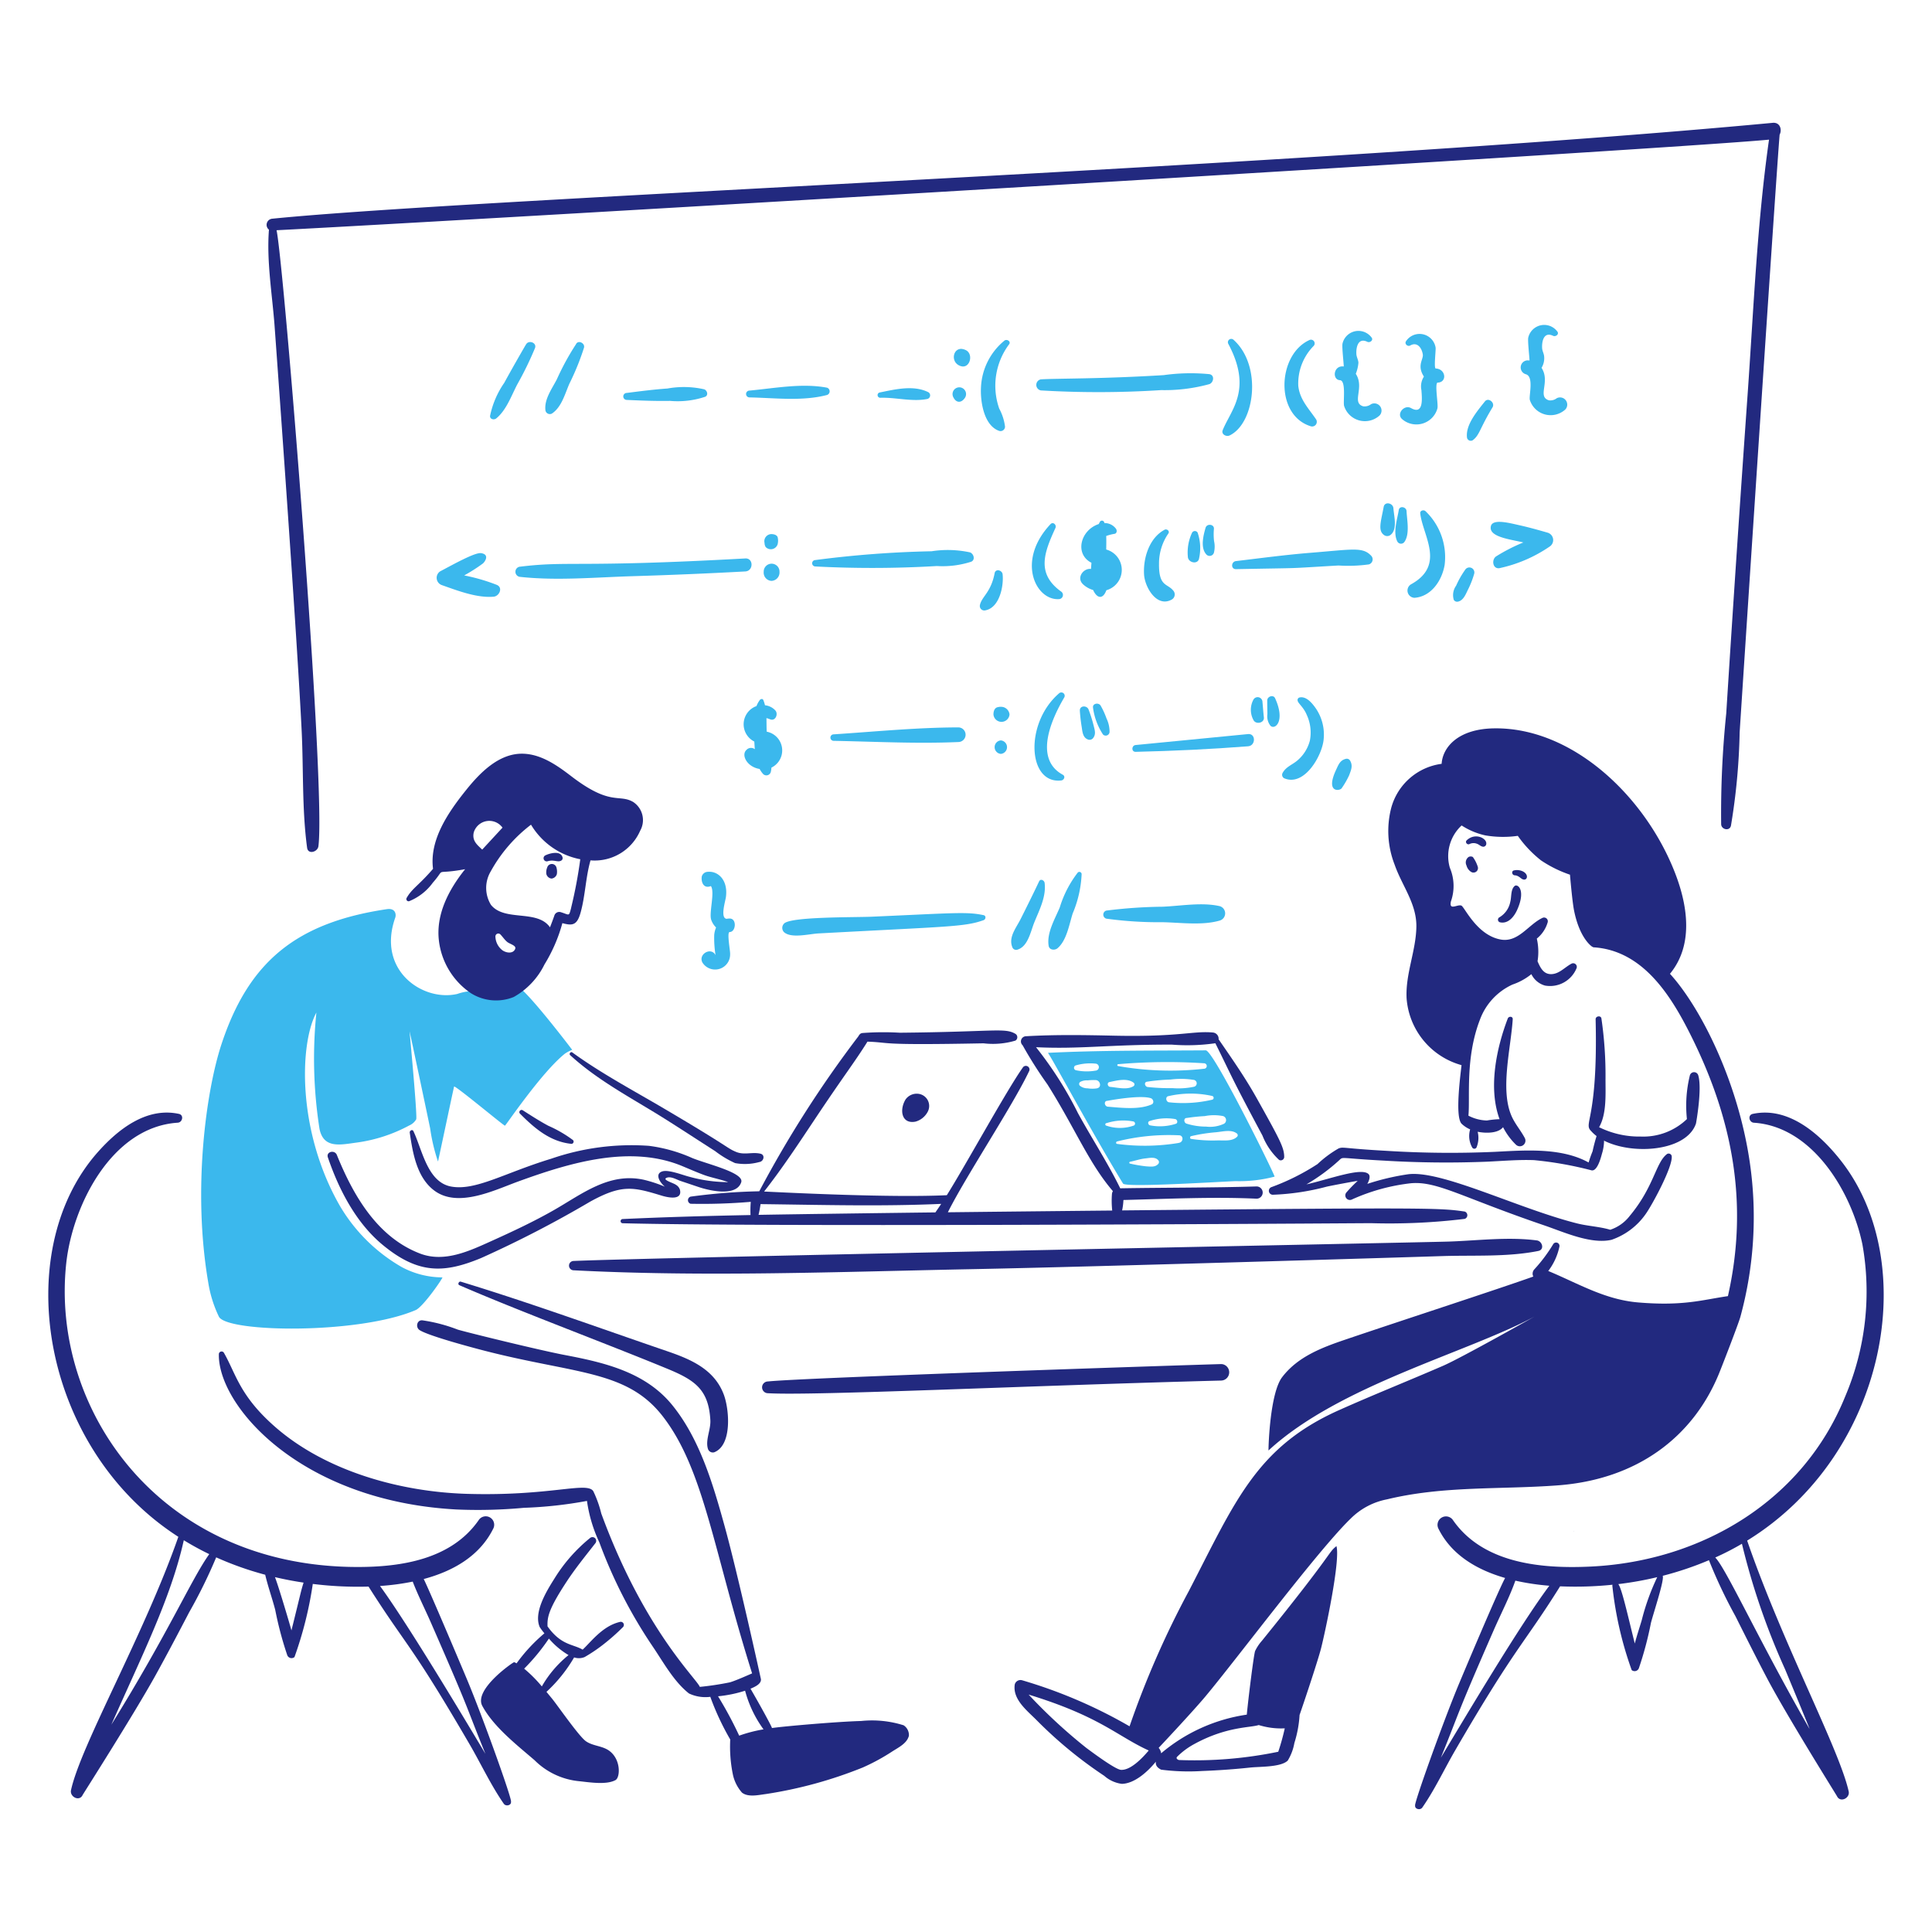
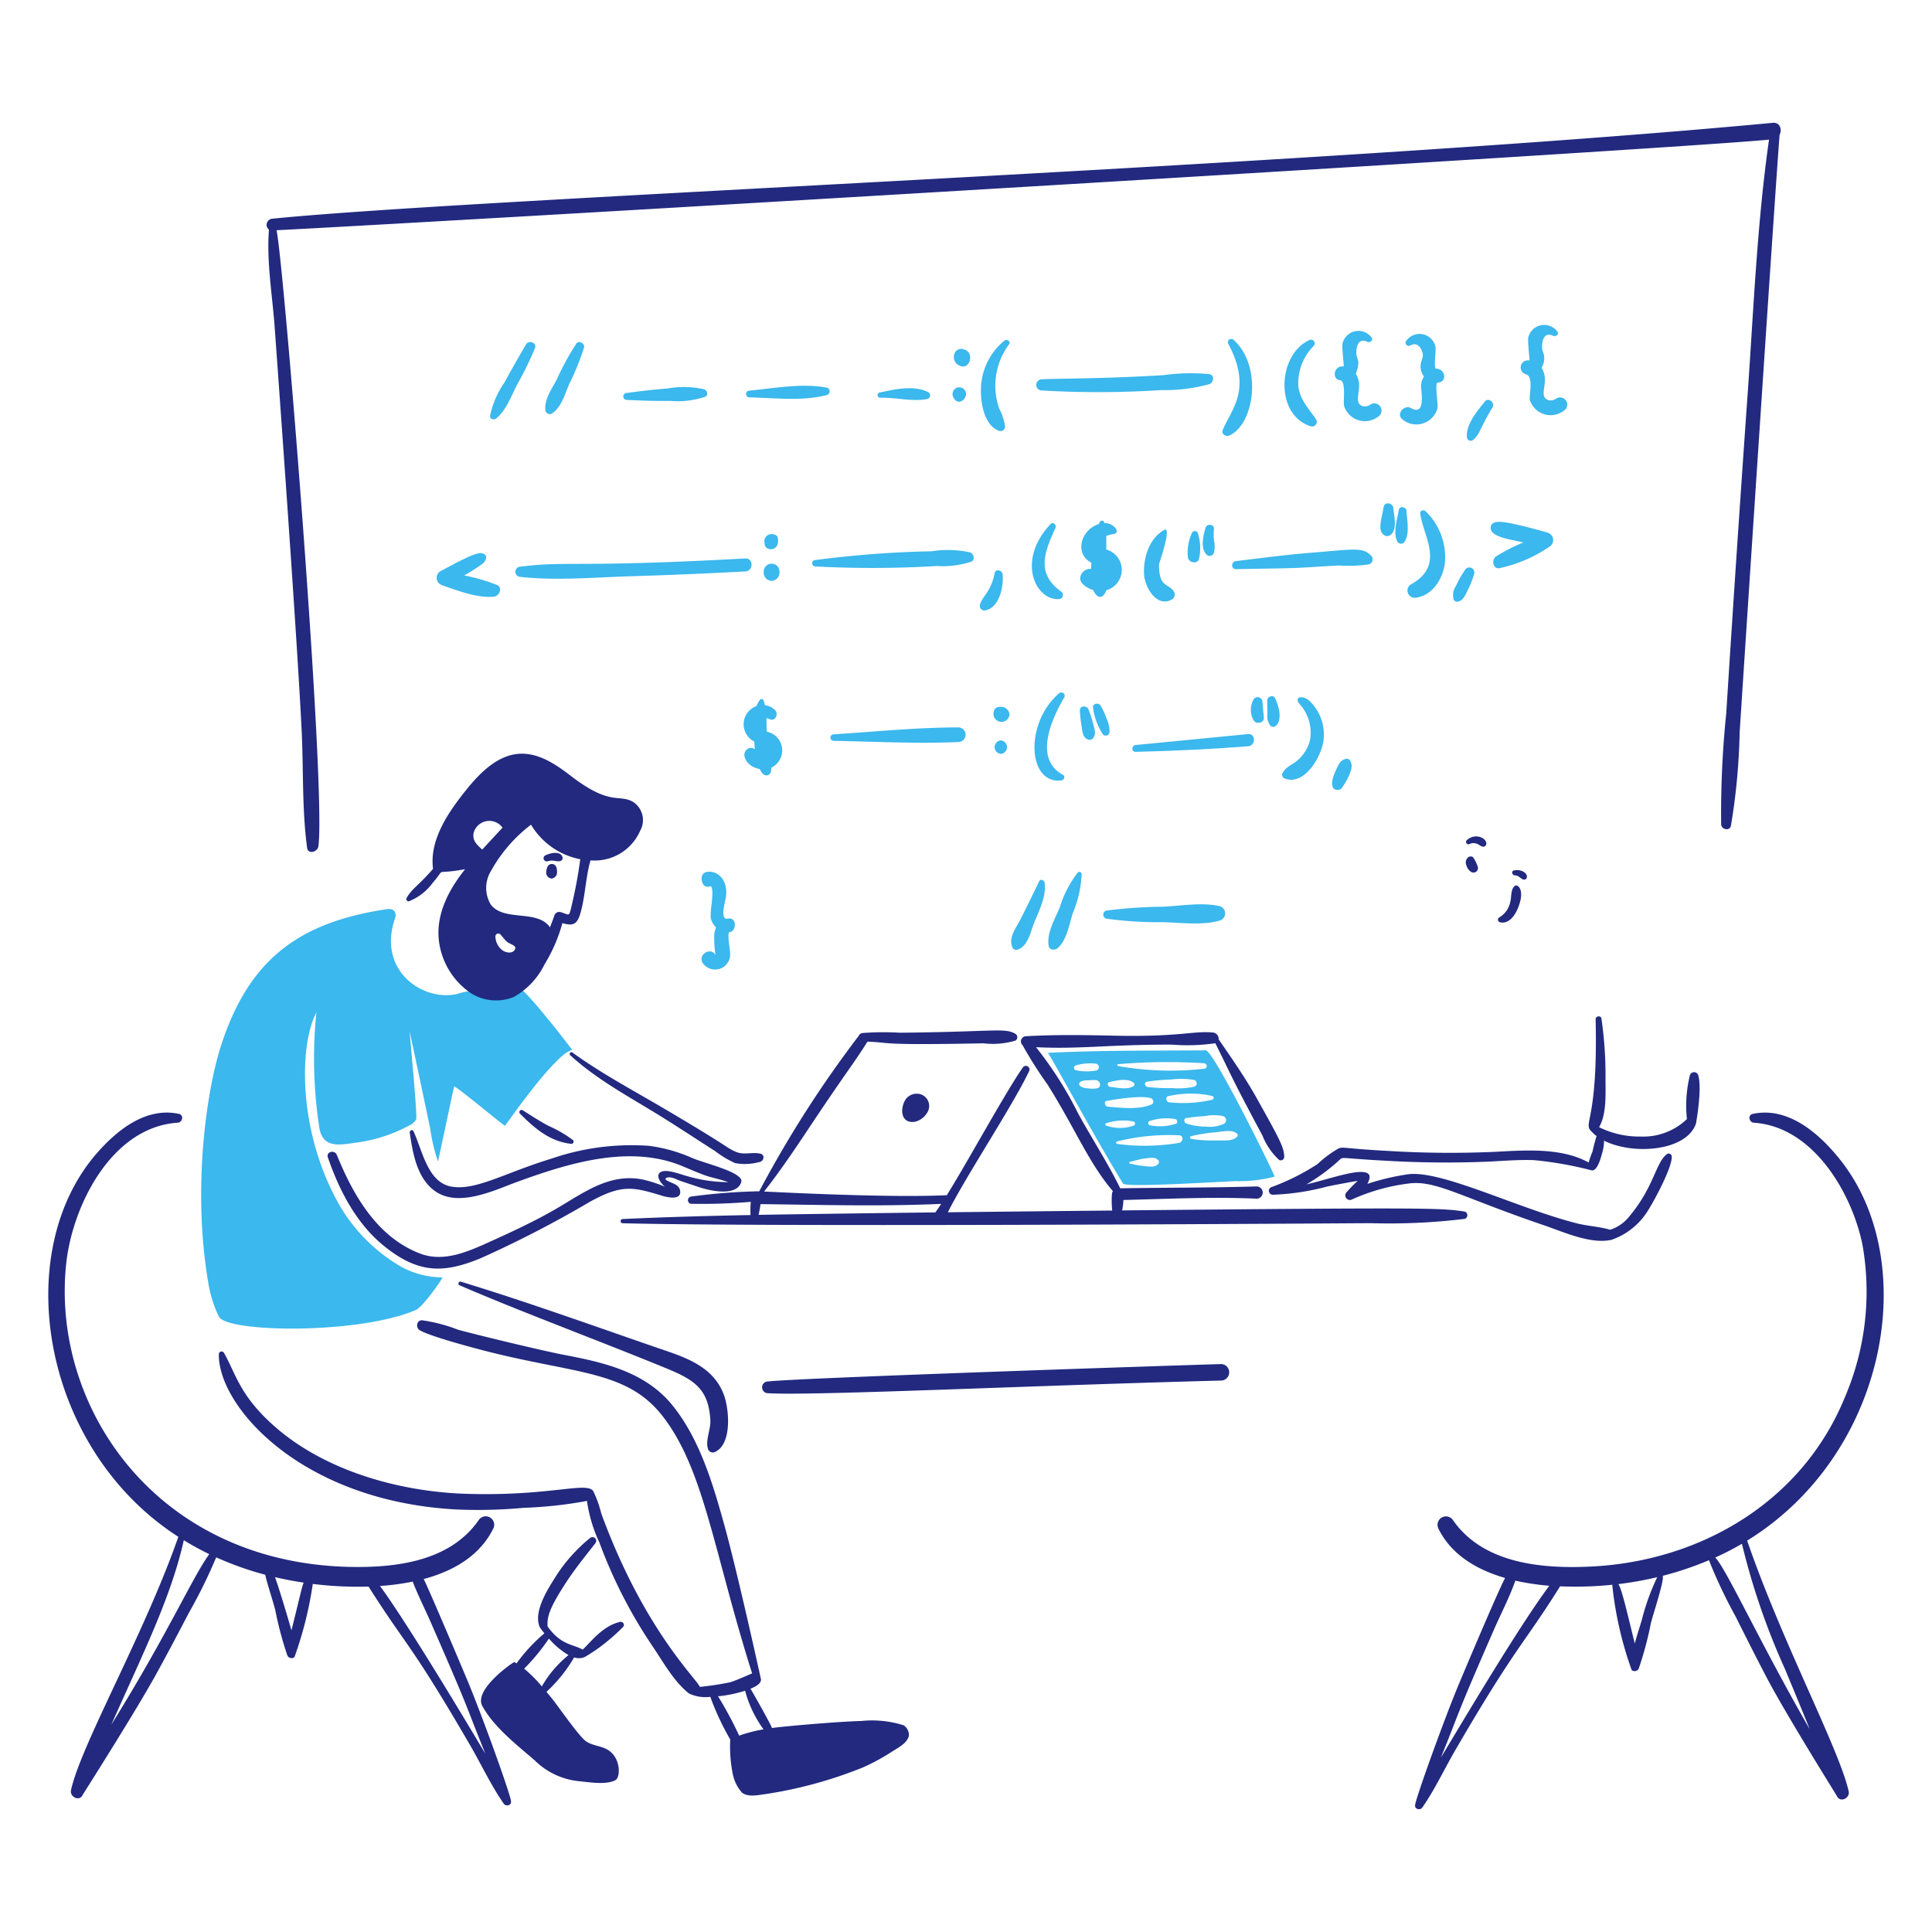
<svg xmlns="http://www.w3.org/2000/svg" viewBox="0 0 200 200" height="82" width="82">
  <path d="M155.268,95.474c.869.2,1.483-.6,1.795-1.3.918-2.052.029-2.732-.279-2.447-.413.377-.3,1.132-.443,1.642a2.372,2.372,0,0,1-1.139,1.6A.279.279,0,0,0,155.268,95.474Z" fill="#22297f" />
  <path d="M156.8,90.611c.5.028.657.448.986.444.383,0,.442-.633-.245-.893a1.427,1.427,0,0,0-.81-.058C156.429,90.165,156.517,90.6,156.8,90.611Z" fill="#22297f" />
  <path d="M152.019,88.72a.7.7,0,0,0-.207.877,1.109,1.109,0,0,0,.5.675.465.465,0,0,0,.675-.518,3.471,3.471,0,0,0-.518-1.036A.457.457,0,0,0,152.019,88.72Z" fill="#22297f" />
  <path d="M152.132,87.372a.944.944,0,0,1,.741-.033c.253.078.413.3.681.315a.315.315,0,0,0,.306-.306c.06-.572-1.148-1.191-2.026-.361C151.627,87.179,151.89,87.506,152.132,87.372Z" fill="#22297f" />
  <path d="M175.8,111.309a.451.451,0,0,0-.862,0,13.154,13.154,0,0,0-.309,4.537,6.515,6.515,0,0,1-4.774,1.809,9.373,9.373,0,0,1-4.317-.968c.811-1.4.654-3.528.665-5.064a40.544,40.544,0,0,0-.425-6.188c-.05-.344-.609-.259-.6.08.257,10.561-1.334,10.738-.446,11.591,2.275,2.577,9.7,2.566,10.835-.8C175.58,116.248,176.225,112.69,175.8,111.309Z" fill="#22297f" />
  <path d="M173.05,119.653a.323.323,0,0,0-.474-.193c-1.18.874-1.34,3.382-3.859,6.4a4.191,4.191,0,0,1-2.026,1.444c-1.1-.328-2.315-.375-3.44-.659-6.2-1.572-14.125-5.582-17.547-5.077a25.272,25.272,0,0,0-4.16.987c.086-.138.394-.747.133-1.009-.734-.734-4.025.517-6.439,1.061a19.585,19.585,0,0,0,3.357-2.464c.508-.448-.1-.247,4.6,0a106.418,106.418,0,0,0,10.731.115c1.621-.074,3.242-.22,4.865-.162a37.578,37.578,0,0,1,5.965,1.058c.565.111.929-1.152,1.072-1.7a4.8,4.8,0,0,0,.2-1.944.382.382,0,0,0-.692-.091,17.611,17.611,0,0,0-.474,1.767,11.643,11.643,0,0,0-.408,1.155c-2.836-1.565-6.579-1.265-9.678-1.105a104.8,104.8,0,0,1-11.21-.1c-4.58-.252-4.479-.443-5-.248a11.512,11.512,0,0,0-2.178,1.618,23.514,23.514,0,0,1-4.741,2.374.408.408,0,0,0,.108.8,25.13,25.13,0,0,0,5.6-.841c.962-.206,3.076-.59,3.192-.595a14.443,14.443,0,0,0-1.152,1.18.473.473,0,0,0,.571.739,20.314,20.314,0,0,1,6.094-1.674c2.715-.237,5.237,1.442,13.821,4.369,2.007.684,4.8,1.974,6.943,1.486a7.144,7.144,0,0,0,3.559-2.7C171.079,124.653,173.228,120.67,173.05,119.653Z" fill="#22297f" />
  <path d="M162.9,158.537a.014.014,0,0,0,0-.027C162.882,158.51,162.882,158.537,162.9,158.537Z" fill="#22297f" />
-   <path d="M59.365,131.5c13.742.712,27.616.149,41.371-.119,12.7-.248,45.053-1.235,48.537-1.35,3.27-.108,6.759.113,9.97-.532.673-.136.416-1.018-.149-1.092-2.963-.389-6.13.019-9.115.119-3.082.1-82.72,1.659-90.614,2.009A.483.483,0,0,0,59.365,131.5Z" fill="#22297f" />
  <path d="M96.072,115.019a2.049,2.049,0,0,1-1.3,1.092c-1.463.281-1.681-1.238-1.025-2.3a1.417,1.417,0,0,1,1.287-.585A1.269,1.269,0,0,1,96.072,115.019Z" fill="#22297f" />
  <path d="M151.624,125.419c-2.53-.369-3.41-.427-35.461-.119a7.062,7.062,0,0,0,.135-1.077c4.595-.11,9.182-.348,13.782-.135a.634.634,0,0,0,0-1.268c-4.7.141-9.413.113-14.115.193-1.3-2.657-2.963-5.2-4.38-7.79a38.421,38.421,0,0,0-4.336-6.817c4.613.221,7.408-.275,14.049-.267a20.374,20.374,0,0,0,4.515-.143c1.791,3.6,1.487,3.221,4.879,9.564a6.85,6.85,0,0,0,1.717,2.512.356.356,0,0,0,.532-.306c-.01-.955-.389-1.688-2.844-6.078-1.2-2.145-2.558-4.088-3.947-6.1a.648.648,0,0,0-.565-.7c-2.074-.2-3.439.477-10.32.323-3-.067-6.062-.114-9.058.06a.537.537,0,0,0-.345.935,43.113,43.113,0,0,0,2.567,4.049c2.884,4.584,4.28,8.147,6.778,11.053a.669.669,0,0,0-.1.323,9.239,9.239,0,0,0,.03,1.683q-8.51.084-17.013.18c1.829-3.675,6.7-11.012,8.4-14.587a.378.378,0,0,0-.654-.38c-1.663,2.343-5.894,10.068-7.856,13.2-5.741.273-16.188-.251-18.914-.38,1.907-2.434,3.6-5.006,5.314-7.58,2.995-4.493,4.03-5.77,5.386-7.936,2.632.092.817.391,12.016.173a8.143,8.143,0,0,0,3.3-.281.411.411,0,0,0,0-.7c-1.118-.653-2.086-.208-11.958-.116a28.99,28.99,0,0,0-3.878.031c-.21.03-.292.118-.433.358A115.652,115.652,0,0,0,78.6,123.322a60.536,60.536,0,0,0-7.109.553.386.386,0,0,0,0,.739,59.584,59.584,0,0,0,6.229-.2,10.382,10.382,0,0,0-.025,1.367c-4.418.086-8.831.21-13.247.414a.218.218,0,0,0,0,.435c14.084.369,63.425.084,77.464-.008a64.506,64.506,0,0,0,9.713-.444A.4.4,0,0,0,151.624,125.419Zm-73.1.342a10.852,10.852,0,0,0,.207-1.111c6.216.074,12.481.254,18.7-.025-.2.309-.405.6-.6.882C92.733,125.555,82.541,125.689,78.524,125.761Z" fill="#22297f" />
  <path d="M124.821,108.732c-5.35.038-10.893-.014-16.34.259.286.3,4.643,8.411,7.776,13.534.265.43,10.2-.207,11.66-.254a14.326,14.326,0,0,0,4.032-.468C131.77,121.2,125.612,108.726,124.821,108.732Zm.673,4.724a.2.2,0,0,1,0,.383,13.169,13.169,0,0,1-4.441.273c-.355-.008-.46-.59-.086-.642A10.248,10.248,0,0,1,125.494,113.456Zm-3.752,2.872a5.349,5.349,0,0,1-2.652.174c-.247-.022-.333-.4-.06-.458a5.457,5.457,0,0,1,2.649-.195C121.877,115.91,121.96,116.229,121.742,116.328Zm-2.938-3.8c-.281-.036-.414-.494-.075-.549a20.454,20.454,0,0,1,2.456-.226,8.389,8.389,0,0,1,2.437.044.365.365,0,0,1,0,.7,7.834,7.834,0,0,1-2.255.146A20.288,20.288,0,0,1,118.8,112.525Zm-3.043-2.365a59,59,0,0,1,8.878-.094.284.284,0,0,1,0,.568,31.182,31.182,0,0,1-8.9-.281C115.62,110.333,115.656,110.162,115.761,110.16Zm-.907,1.852c.777-.165,1.841-.452,2.522.085a.222.222,0,0,1-.044.345c-.659.41-1.684.129-2.409.069C114.655,112.489,114.559,112.075,114.854,112.012Zm-3.484-1.726a5.378,5.378,0,0,1,2.042-.182.362.362,0,0,1,0,.723,5.311,5.311,0,0,1-2.042-.042A.261.261,0,0,1,111.37,110.286Zm2.2,2.374a3.142,3.142,0,0,1-.987,0,1.243,1.243,0,0,1-.8-.273.256.256,0,0,1,.049-.394,1.4,1.4,0,0,1,.753-.155,5.516,5.516,0,0,1,.871-.03C113.9,111.855,114.08,112.558,113.567,112.66Zm1.025,1.3c1.016-.188,3.552-.591,4.537-.278.262.082.383.515.086.645-1.3.573-3.16.347-4.54.234C114.352,114.53,114.236,114.021,114.592,113.955Zm-.052,2.305a5.617,5.617,0,0,1,2.792-.174.23.23,0,0,1,.055.416,4.3,4.3,0,0,1-2.847.022A.137.137,0,0,1,114.54,116.26Zm5.4,4.173c-.32.413-.794.325-1.28.3a14.87,14.87,0,0,1-1.7-.289.1.1,0,0,1,0-.182c.545-.105,1.039-.292,1.6-.35.443-.047,1.02-.193,1.34.19A.278.278,0,0,1,119.94,120.433Zm2.089-2.126a21.526,21.526,0,0,1-6.4.1c-.135-.03-.113-.212,0-.251a22.011,22.011,0,0,1,6.4-.639C122.55,117.508,122.525,118.258,122.029,118.307Zm.786-2.577c.639-.1,1.248-.165,1.9-.2a4.893,4.893,0,0,1,1.9,0,.438.438,0,0,1,.1.788,3.412,3.412,0,0,1-1.863.3,6.719,6.719,0,0,1-2.034-.311C122.558,116.226,122.506,115.777,122.815,115.73ZM126,118.057a14.745,14.745,0,0,1-2.7-.16c-.146-.022-.135-.251,0-.281a16.956,16.956,0,0,1,2.524-.4c.7-.055,1.613-.331,2.2.11a.224.224,0,0,1,.044.345C127.55,118.186,126.7,118.035,126,118.057Z" fill="#3bb8ed" />
-   <path d="M181.118,120.193c-1.244-8.319-5.069-15.894-8.244-19.386,2.389-2.894,1.9-6.857.562-10.347C170.387,82.5,162.809,75.266,154.643,75.4c-3.7.059-5.3,1.951-5.406,3.671a6.252,6.252,0,0,0-5.209,4.529,9.563,9.563,0,0,0,.344,5.91c.758,2.183,2.291,4.029,2.25,6.441-.044,2.5-1.139,4.876-1.012,7.39a7.775,7.775,0,0,0,5.686,6.922c-.094.937-.708,5.35.014,6.072a3.022,3.022,0,0,0,.879.579,2.423,2.423,0,0,0,.216,1.88.257.257,0,0,0,.438,0,2.6,2.6,0,0,0,.124-1.635c.806.165,2.118.187,2.629-.474a6.881,6.881,0,0,0,1.34,1.819.58.58,0,0,0,.907-.7c-.414-.785-1.012-1.458-1.37-2.279-1.2-2.744-.062-7.037.124-10.017.019-.315-.416-.328-.515-.069-1.158,3.037-2.046,7.169-.847,10.419a9.428,9.428,0,0,0-1.309.135,4.332,4.332,0,0,1-1.916-.5c.187-1.877-.347-5.947,1.191-9.932a6.437,6.437,0,0,1,3.374-3.641,6.358,6.358,0,0,0,1.952-1.075,2.236,2.236,0,0,0,1.408,1.18,2.962,2.962,0,0,0,3.252-1.756.376.376,0,0,0-.512-.507c-.686.361-1.257,1.058-2.079,1.08s-1.146-.68-1.43-1.331a6.057,6.057,0,0,0-.077-2.348,3.361,3.361,0,0,0,1.13-1.7.388.388,0,0,0-.563-.433c-1.438.686-2.477,2.544-4.28,2.233-2.5-.432-3.776-3.4-4.1-3.518-.41-.154-1.29.563-1.078-.427a4.809,4.809,0,0,0-.11-3.487,4.322,4.322,0,0,1,1.219-4.38,7.393,7.393,0,0,0,2.458,1.029,10.963,10.963,0,0,0,3.358.047,12.012,12.012,0,0,0,2.4,2.538,12.555,12.555,0,0,0,3,1.483s.226,2.7.416,3.674c.585,2.977,1.88,3.779,1.88,3.779.046,0,.068.062.182.067,4.909.327,7.781,4.691,9.813,8.676,4.549,8.914,6.238,17.784,4.06,27.43-2.7.393-4.6,1.044-9.27.656-3.478-.287-6.229-1.971-9.33-3.258a6.269,6.269,0,0,0,1.155-2.514.351.351,0,0,0-.637-.27,16.174,16.174,0,0,1-1.957,2.613.658.658,0,0,0-.108.747c-3.326,1.195-13.629,4.549-19.44,6.521-2.451.833-4.935,1.767-6.558,3.893-1.238,1.618-1.42,6.99-1.414,7.591,7.289-6.737,20.5-10.093,27.528-13.857-.014.008-7.6,4.289-9.479,5.1-3.573,1.549-7.189,2.991-10.742,4.578-8.576,3.835-10.759,9.467-15.552,18.725a94.608,94.608,0,0,0-6.138,14.008,50.516,50.516,0,0,0-11.131-4.769.616.616,0,0,0-.752.427c-.243,1.555,1.263,2.7,2.255,3.7a44.405,44.405,0,0,0,7.012,5.772,3.4,3.4,0,0,0,1.819.827c1.309-.032,2.644-1.228,3.524-2.3-.058.319.087.608.542.831a22.046,22.046,0,0,0,4.242.138c1.665-.063,3.33-.179,4.986-.358.976-.105,3.176-.022,3.879-.722a5.189,5.189,0,0,0,.684-1.814,11.942,11.942,0,0,0,.54-2.905c.678-1.963,1.943-5.791,2.224-6.9.408-1.6,2.02-9.087,1.593-10.579-.929.74-.136.438-7.718,9.8a4.541,4.541,0,0,0-.7,1.053c-.141.334-.725,5.089-.863,6.591a17.67,17.67,0,0,0-8.866,4,1.043,1.043,0,0,0-.258-.56c.637-.675,3.575-3.815,4.835-5.317,3.277-3.922,11.711-15.219,15.061-18.435a7.253,7.253,0,0,1,3.746-1.976c5.86-1.42,11.756-1,17.715-1.45,8.1-.614,13.9-4.926,16.621-11.5.263-.631,2.051-5.234,2.244-5.951A39.2,39.2,0,0,0,181.118,120.193Zm-65.079,63.02c-.595-.039-3-1.839-3.57-2.26a54.983,54.983,0,0,1-5.986-5.53c7.414,2.273,9.107,4.266,12.432,5.788C118.2,182.063,117.01,183.276,116.039,183.213Zm5.8-1.334a7.63,7.63,0,0,1,1.77-1.324c3.347-1.837,5.786-1.687,6.695-1.979a7.8,7.8,0,0,0,2.694.342,23.4,23.4,0,0,1-.673,2.423,42.754,42.754,0,0,1-10.256.857C121.985,182.2,121.7,182.066,121.838,181.879Z" fill="#22297f" />
  <path d="M53.323,101.965a1.519,1.519,0,0,0-.855.43,2.828,2.828,0,0,1-2.211.463c-.366-.077-.713-.229-1.086-.273a5.454,5.454,0,0,0-1.827.306c-3.567.833-8.363-2.431-6.428-7.894.121-.345.014-1.012-.863-.882-9.372,1.391-14.306,5.43-17.125,13.98-1.571,4.763-3.024,14.978-1.373,24.654A12.709,12.709,0,0,0,22.66,136.3c.827,1.654,14.474,1.85,20.373-.683.78-.334,2.875-3.382,2.762-3.382a8.988,8.988,0,0,1-4.193-1.061,17.583,17.583,0,0,1-6.408-6.326c-4.446-7.724-4.2-16.775-2.442-20.029a47.03,47.03,0,0,0,.325,12.051c.424,2.057,2.158,1.635,3.823,1.412a15.932,15.932,0,0,0,5.46-1.772,1.549,1.549,0,0,0,.723-.632c.121-.256-.433-6.348-.684-9.1.047.115,2.095,9.826,2.133,10.05a18.776,18.776,0,0,0,.811,3.415c.416-1.9,1.5-7.068,1.665-7.768.212-.055,5.162,4.08,5.262,4.055s3.757-5.486,6.207-7.454a4.159,4.159,0,0,1,.755-.4S54.163,101.988,53.323,101.965Z" fill="#3bb8ed" />
  <path d="M65.539,83.015c-1.488-.858-2.318.47-6.4-2.66-1.466-1.125-3.153-2.316-5.077-2.332-2.434-.022-4.385,1.982-5.8,3.748-1.894,2.355-3.821,5.186-3.434,8.17-1.515,1.756-2.162,2.013-2.735,3.016a.232.232,0,0,0,.259.336,5.624,5.624,0,0,0,2.459-1.924c1.478-1.676-.121-.764,3.338-1.389-1.714,2.138-3.047,4.706-2.709,7.429a7.652,7.652,0,0,0,3.3,5.4,4.884,4.884,0,0,0,4.441.4,7.752,7.752,0,0,0,3.181-3.365,16.354,16.354,0,0,0,1.855-4.281c1.028.281,1.513.234,1.88-1.067.493-1.75.529-3.688,1.033-5.432A5.133,5.133,0,0,0,66.269,86,2.244,2.244,0,0,0,65.539,83.015Zm-16.5,3.172a1.682,1.682,0,0,1,2.98-.51c-.56.607-1.963,2.123-2.1,2.274C49.406,87.463,48.856,87.05,49.039,86.187Zm4.3,12.029c-.216.554-.937.436-1.332.155a1.854,1.854,0,0,1-.722-1.445.3.3,0,0,1,.5-.209c.25.25.443.565.717.79C52.756,97.722,53.466,97.873,53.334,98.216Zm5.791-4.253c-.255.961-.15.746-1.1.458a.53.53,0,0,0-.645.366c-.138.4-.293.8-.449,1.21-1.319-1.888-4.688-.56-6.111-2.324a3.352,3.352,0,0,1-.031-3.456,15.444,15.444,0,0,1,4.176-4.846,7.632,7.632,0,0,0,5.1,3.578A48.072,48.072,0,0,1,59.125,93.963Z" fill="#22297f" />
  <path d="M56.647,89.8a1.3,1.3,0,0,0-.088.678.625.625,0,0,0,.532.471.651.651,0,0,0,.551-.446,1.571,1.571,0,0,0-.039-.7.494.494,0,0,0-.477-.364A.5.5,0,0,0,56.647,89.8Z" fill="#22297f" />
  <path d="M56.68,89.159c.683-.213,1.059.155,1.428-.078a.291.291,0,0,0,.129-.319c-.19-.747-1.345-.439-1.811-.2A.328.328,0,0,0,56.68,89.159Z" fill="#22297f" />
  <path d="M59.026,109.231c2.9,2.66,6.4,4.457,9.71,6.535,1.778,1.116,3.531,2.269,5.3,3.4a10.39,10.39,0,0,0,2.059,1.237,5.57,5.57,0,0,0,2.509-.11c.454-.052.639-.742.115-.863-.865-.2-1.675.168-2.524-.187-1.008-.425-.479-.379-7.435-4.474-3.2-1.888-6.5-3.636-9.515-5.821C59.078,108.825,58.875,109.092,59.026,109.231Z" fill="#22297f" />
  <path d="M53.855,115.311c1.493,1.5,3.1,2.878,5.3,3.1a.23.23,0,0,0,.163-.388,12.929,12.929,0,0,0-2.55-1.481c-.9-.48-1.775-1.047-2.632-1.593A.229.229,0,0,0,53.855,115.311Z" fill="#22297f" />
  <path d="M71.639,119.87a15.955,15.955,0,0,0-4.468-1.254,25.464,25.464,0,0,0-10.105,1.332c-4.826,1.465-7.843,3.357-10.381,2.88-2.448-.458-2.982-3.837-3.889-5.731-.108-.228-.409-.052-.378.16.307,2.094.725,4.637,2.544,5.993,2.448,1.822,6.194-.033,8.636-.926,5.486-2,11.689-3.841,17.057-1.6.733.306,1.461.623,2.2.9s1.721.45,2.525.75a15.133,15.133,0,0,1-4-.552c-.648-.154-2.159-.771-2.823-.559-.8.259-.262,1.14.271,1.583a14.214,14.214,0,0,0-2.107-.7c-3.648-.842-6.481,1.473-9.424,3.148-2.059,1.171-4.2,2.175-6.362,3.15-2.315,1.045-4.925,2.3-7.473,1.315-4.429-1.706-6.9-6.034-8.591-10.2-.226-.56-1.136-.342-.929.256,1.141,3.338,2.911,6.767,5.667,9.05,3.674,3.038,6.336,2.965,10.185,1.372a115.043,115.043,0,0,0,11.3-5.843c3.309-1.823,4.479-1.512,7.414-.618.552.168,2.142.546,1.883-.6a.9.9,0,0,0-.416-.521c-.248-.2-1.514-.53-.94-.739.441-.163,1.02.207,1.463.353.623.206,1.244.419,1.864.625,1.053.351,3.867,1.02,4.369-.509C77.066,121.383,73.091,120.481,71.639,119.87Z" fill="#22297f" />
  <path d="M47.553,133.043c6.15,2.671,15.029,5.97,21.476,8.628,2.9,1.191,4.327,2.159,4.506,5.342.055.984-.529,2.05-.251,2.966a.529.529,0,0,0,.643.364c1.9-.734,1.565-4.483.995-5.99-.984-2.6-3.382-3.63-5.847-4.474-7.106-2.431-14.187-5.011-21.37-7.2C47.5,132.616,47.344,132.952,47.553,133.043Z" fill="#22297f" />
  <path d="M48.322,173.8c-.178-.427-3.858-9.154-4.459-10.34,3.045-.816,5.78-2.376,7.186-5.193a.875.875,0,0,0-1.511-.882c-2.82,4.033-7.974,4.838-12.58,4.829-20.575-.044-31.73-16.453-30.1-31.447.653-5.987,4.7-14.1,11.538-14.546.5-.03.667-.794.124-.912-3.363-.725-6.312,1.6-8.424,3.991C.959,129.653,4.32,150,18.462,159.091c-3.481,9.993-10.106,21.583-11.111,26.225-.149.689.866,1.215,1.2.507.047-.1,5.35-8.415,7.577-12.445,1.185-2.145,2.326-4.311,3.459-6.483a52.58,52.58,0,0,0,2.793-5.678,33.213,33.213,0,0,0,5.074,1.8c.287,1.223.722,2.434,1.037,3.635a36.334,36.334,0,0,0,1.251,4.706.475.475,0,0,0,.744.179,39.209,39.209,0,0,0,1.894-7.569,38.059,38.059,0,0,0,5.772.275c4.008,6.315,4.265,5.687,10.477,16.354,1.174,2.018,2.194,4.212,3.525,6.128.215.308.8.162.742-.207C53.085,186.429,50,177.8,48.322,173.8Zm-36.795,4.738c3.034-6.885,6.168-13.077,7.5-19.094.857.524,1.736,1.006,2.635,1.439C19.8,163.492,17.513,168.88,11.527,178.538Zm18.644-9.758c-.12-.456-1.3-4.469-1.706-5.515.979.228,1.966.419,2.961.567C31.13,164.778,31.168,164.774,30.171,168.78Zm9.168-4.6a25.267,25.267,0,0,0,3.385-.452c.568,1.472,1.3,2.9,1.924,4.339,4.291,9.809,3.372,8.005,5.6,13.484C49.787,180.793,42.581,168.605,39.339,164.182Z" fill="#22297f" />
  <path d="M180.865,159.483c14.464-8.908,18.059-28.679,9.713-39.32-2.147-2.735-5.414-5.654-9.138-4.852-.54.116-.38.88.122.913,6.116.4,10.122,7.216,11.235,12.6a27.74,27.74,0,0,1-1.786,15.744c-4.377,10.825-14.893,17.046-26.305,17.6-5.06.248-11.13-.281-14.281-4.785a.875.875,0,0,0-1.51.882c1.354,2.715,3.988,4.25,6.894,5.086-.793,1.469-4.539,10.392-4.73,10.849-1.679,4-4.76,12.63-4.584,12.71-.055.366.524.518.741.206,1.285-1.844,2.266-3.955,3.393-5.9,6.283-10.822,7.125-11.006,10.872-17a37.4,37.4,0,0,0,5.427-.165.344.344,0,0,0-.017.121,37.4,37.4,0,0,0,2,8.713.473.473,0,0,0,.741-.18,35.677,35.677,0,0,0,1.251-4.7c.312-1.185,1.411-4.473,1.219-4.878a33.61,33.61,0,0,0,4.788-1.616,50.861,50.861,0,0,0,2.737,5.786c1.078,2.153,2.158,4.308,3.28,6.439,2.084,3.95,7.194,12.109,7.239,12.208.336.706,1.364.193,1.209-.5C190.4,181.061,184.53,170.13,180.865,159.483Zm-31.71,22.476c2.027-4.984,1.467-4.045,5.49-13.239.736-1.679,1.608-3.355,2.225-5.091a25.078,25.078,0,0,0,3.517.526C157.373,168.177,151.82,177.518,149.155,181.959Zm20.791-14.215c-.234.777-.5,1.582-.714,2.392-.743-2.986-1.35-5.719-1.706-6.149a35.76,35.76,0,0,0,4.03-.72A23.884,23.884,0,0,0,169.946,167.744Zm17.368,11.218c-5.156-8.977-8.631-16.607-9.752-17.729a28.1,28.1,0,0,0,2.762-1.422,72.8,72.8,0,0,0,4.463,12.985C185.718,175.032,187.42,179.147,187.314,178.962Z" fill="#22297f" />
  <path d="M79.5,144.226c4.751.275,26.7-.785,46.934-1.312a.854.854,0,0,0,0-1.706c-3.663.1-43.329,1.411-46.934,1.8A.608.608,0,0,0,79.5,144.226Z" fill="#22297f" />
  <path d="M64.18,167.9c-1.807.416-3,2.072-3.864,2.869-1.013-.59-2.219-.427-3.636-2.406-.03-.92.056-1.709,1.987-4.647.9-1.37,1.946-2.655,2.952-3.945a.388.388,0,0,0-.548-.548,16.614,16.614,0,0,0-3.688,4.209c-.8,1.268-2.164,3.476-1.513,5a7.459,7.459,0,0,0,.487.65,17.22,17.22,0,0,0-2.883,3.107,1.33,1.33,0,0,0-.251-.122c-.077-.022-4.22,2.826-3.294,4.532,1.188,2.189,3.559,4.022,5.414,5.623a7.55,7.55,0,0,0,4.576,2.164c1.014.1,2.847.419,3.8-.113.481-.267.579-2.067-.587-2.985-.728-.574-1.726-.516-2.467-1.028s-2.955-3.738-3.531-4.433c-.185-.223-.564-.687-.564-.687a15.327,15.327,0,0,0,2.863-3.566,1.548,1.548,0,0,0,1.091-.038,16.288,16.288,0,0,0,1.8-1.2,21.694,21.694,0,0,0,2.174-1.908A.321.321,0,0,0,64.18,167.9Zm-8.09,6.676a14.049,14.049,0,0,0-1.83-1.836,20.848,20.848,0,0,0,2.563-3.115,8.093,8.093,0,0,0,2.032,1.709A11.507,11.507,0,0,0,56.09,174.577Z" fill="#22297f" />
  <path d="M93.541,178.6a10.872,10.872,0,0,0-4.385-.444c-2.486.066-8.051.553-9.245.73.036-.066-1.307-2.514-2.219-4.071.469-.2,1.114-.487,1.081-.979C78.759,173.766,76.4,163,75,157.939c-1.182-4.272-2.558-8.972-5.4-12.473-2.778-3.426-7.02-4.415-11.155-5.2-2.525-.479-9.884-2.282-11.056-2.624a16.661,16.661,0,0,0-3.682-.965c-.568-.03-.7.736-.273,1.012.918.6,5.438,1.805,6.621,2.111,9.53,2.466,14.828,2.006,18.564,6.83,4.277,5.524,5.24,13.926,9.239,26.6-.148.055-1.675.75-2.3.924a30.087,30.087,0,0,1-3.115.471c-.315-.84-5.79-5.917-10.2-17.95a11.738,11.738,0,0,0-.825-2.307c-.668-1.032-4.429.531-13.073.275-6.974-.207-14.682-2.375-19.9-6.965-3.65-3.207-4.012-5.45-5.268-7.641a.282.282,0,0,0-.521.141c-.112,5.334,8.437,15.223,24.623,16.084a51.462,51.462,0,0,0,6.957-.174,43.572,43.572,0,0,0,6.527-.714,14.933,14.933,0,0,0,1.279,4.286A50.1,50.1,0,0,0,67.606,170.5c1.106,1.638,2.161,3.578,3.716,4.807a3.966,3.966,0,0,0,2.208.348,27.281,27.281,0,0,0,2.064,4.418,14.363,14.363,0,0,0,.262,3.567,4.122,4.122,0,0,0,.96,1.938c.656.5,1.731.231,2.469.14a44.67,44.67,0,0,0,10.042-2.753,21.18,21.18,0,0,0,2.991-1.624c.653-.427,1.573-.849,1.772-1.659A1.207,1.207,0,0,0,93.541,178.6Zm-17.02,1.075a40.414,40.414,0,0,0-2.189-4.077,13.307,13.307,0,0,0,2.8-.576,11.992,11.992,0,0,0,1.908,4A14.619,14.619,0,0,0,76.521,179.674Z" fill="#22297f" />
  <path d="M183.519,12.715c-47.742,4.483-134.4,7.813-155.341,9.926a.637.637,0,0,0-.336,1.135c-.259,3.286.351,6.781.588,10.042.33,4.532,2.348,32.449,2.8,41.886.193,3.992.027,8.1.562,12.06.1.727,1.089.435,1.169-.157.809-6.158-3.6-60.552-4.333-63.773,20.008-1.022,143.394-8.329,154.5-9.377-1.232,8.641-1.59,17.462-2.2,26.156Q179.751,57.23,178.7,73.855a100.66,100.66,0,0,0-.526,11.478c.03.554.888.736,1.014.137a66.241,66.241,0,0,0,.9-9.658c.323-5.033,3.772-57.6,4.138-61.868C184.5,13.412,184.263,12.645,183.519,12.715Z" fill="#22297f" />
  <path d="M54.464,35.64c-.11.157-1.662,2.875-2.263,3.989a9.287,9.287,0,0,0-1.469,3.42c-.031.359.413.45.639.265,1.045-.846,1.566-2.354,2.178-3.523a34.847,34.847,0,0,0,1.835-3.762C55.588,35.483,54.748,35.166,54.464,35.64Z" fill="#3bb8ed" />
  <path d="M59.621,35.643a26.426,26.426,0,0,0-1.974,3.619c-.5.973-1.292,2.029-1.19,3.151a.461.461,0,0,0,.686.394c1-.676,1.331-2.015,1.8-3.087a26.279,26.279,0,0,0,1.513-3.727C60.583,35.516,59.836,35.155,59.621,35.643Z" fill="#3bb8ed" />
  <path d="M64.883,41.4c1.5.068,2.977.127,4.476.1A8.972,8.972,0,0,0,73,41.073c.361-.163.207-.662-.1-.772a9.529,9.529,0,0,0-3.8-.083c-1.417.1-2.806.279-4.215.458A.361.361,0,0,0,64.883,41.4Z" fill="#3bb8ed" />
  <path d="M77.587,41.139c2.624.052,5.463.422,8.03-.251a.4.4,0,0,0,0-.755c-2.613-.491-5.411.058-8.03.3A.353.353,0,0,0,77.587,41.139Z" fill="#3bb8ed" />
  <path d="M91.116,41.178c1.593-.058,3.338.444,4.9.118a.383.383,0,0,0,.091-.692c-1.535-.774-3.473-.292-5.066.031A.278.278,0,0,0,91.116,41.178Z" fill="#3bb8ed" />
  <path d="M103.969,35.268a6.629,6.629,0,0,0-2.418,4.829c-.08,1.464.3,3.986,1.905,4.515a.465.465,0,0,0,.584-.444,5.276,5.276,0,0,0-.6-1.866,7.162,7.162,0,0,1,1.017-6.654C104.694,35.348,104.222,35.055,103.969,35.268Z" fill="#3bb8ed" />
  <path d="M107.751,40.417a101.115,101.115,0,0,0,12.447-.033,17.5,17.5,0,0,0,5-.62c.441-.166.57-.929,0-1.031a20.092,20.092,0,0,0-4.73.1c-6.5.4-11.1.334-12.715.438A.583.583,0,0,0,107.751,40.417Z" fill="#3bb8ed" />
  <path d="M100,36.252c-1.21-.613-1.7,1.007-.792,1.538C100.346,38.464,100.867,36.691,100,36.252Z" fill="#3bb8ed" />
  <path d="M98.7,41.145c.291.585.841.6,1.213,0a.7.7,0,1,0-1.213,0Z" fill="#3bb8ed" />
  <path d="M127.15,35.588c2.538,4.757.272,6.829-.576,8.942-.174.435.378.711.714.548,2.618-1.245,3.4-7.234.4-9.909A.347.347,0,0,0,127.15,35.588Z" fill="#3bb8ed" />
  <path d="M135.516,35.218c-3.293,1.532-3.567,7.784.2,8.917a.483.483,0,0,0,.54-.7c-.769-1.143-1.7-2.045-1.858-3.489a5.538,5.538,0,0,1,1.585-4.129A.383.383,0,0,0,135.516,35.218Z" fill="#3bb8ed" />
  <path d="M141.925,41.845a1.086,1.086,0,0,1-.814.215c-1.238-.387.181-1.918-.76-3.363a3.961,3.961,0,0,0,.273-1.149c-.017-.3-.188-.579-.21-.863-.05-.659.141-1.784,1.133-1.3.256.127.656-.16.441-.441a1.692,1.692,0,0,0-3.01.615c-.083.322.149,2.255.124,2.379-1.072-.146-1.227,1.372-.391,1.419.664.039.311,2.25.43,2.663a2.256,2.256,0,0,0,3.679.984A.743.743,0,0,0,141.925,41.845Z" fill="#3bb8ed" />
  <path d="M148.642,38.148c-.24.05.017-1.937-.03-2.174a1.682,1.682,0,0,0-3.063-.651c-.184.278.174.595.441.441.72-.411,1.2.251,1.3.943.068.5-.634,1.133.113,2.277a1.875,1.875,0,0,0-.259,1.4c.055.783.267,2.619-1.075,1.861-.7-.4-1.574.617-.9,1.163a2.259,2.259,0,0,0,3.633-1.133c.1-.411-.281-2.434-.008-2.665C149.838,39.6,149.684,38.2,148.642,38.148Z" fill="#3bb8ed" />
  <path d="M161.153,41.225a1.087,1.087,0,0,1-.813.215c-1.246-.39.184-1.912-.761-3.363a1.9,1.9,0,0,0,.273-1.15c-.016-.3-.187-.578-.209-.862-.05-.659.14-1.784,1.133-1.3.256.127.656-.16.441-.441a1.693,1.693,0,0,0-3.01.615c-.083.322.149,2.255.124,2.379-.064-.006-.13-.014-.2-.014a.733.733,0,0,0-.193,1.433c.885.221.312,2.249.43,2.663a2.257,2.257,0,0,0,3.68.984A.744.744,0,0,0,161.153,41.225Z" fill="#3bb8ed" />
  <path d="M153.714,41.558c-.776.982-2.046,2.448-1.844,3.782a.4.4,0,0,0,.581.237c.724-.532.7-1.178,2.054-3.407C154.794,41.693,154.075,41.1,153.714,41.558Z" fill="#3bb8ed" />
  <path d="M79.371,75.743c-.025-.463-.017-.937-.028-1.406a3.673,3.673,0,0,1,.38.127c.552.223.871-.554.538-.923a1.7,1.7,0,0,0-1.07-.532,3.406,3.406,0,0,0-.176-.546c-.069-.16-.276-.108-.358,0a2.712,2.712,0,0,0-.348.631,2,2,0,0,0-.223,3.672c.017.256.03.523.055.794a.639.639,0,0,0-.868.071c-.581.527.065,1.769,1.362,1.971a2.533,2.533,0,0,0,.369.529.474.474,0,0,0,.786-.206,2.992,2.992,0,0,0,.071-.463A1.977,1.977,0,0,0,79.371,75.743Z" fill="#3bb8ed" />
  <path d="M86.3,76.691c4.3.082,8.6.312,12.9.124a.758.758,0,0,0,0-1.516c-4.308.011-8.608.439-12.9.72A.336.336,0,0,0,86.3,76.691Z" fill="#3bb8ed" />
  <path d="M103.318,73.2c-.41.063-.476.507-.476.761a.835.835,0,0,0,1.664,0,.885.885,0,0,0-.656-.766A1.184,1.184,0,0,0,103.318,73.2Z" fill="#3bb8ed" />
  <path d="M103.605,78.042a.7.7,0,0,0,0-1.395A.7.7,0,0,0,103.605,78.042Z" fill="#3bb8ed" />
  <path d="M109.63,71.777c-3.593,3.1-3.245,9.414.229,9.016.29-.033.466-.427.16-.593-3.043-1.659-1.141-5.8.152-8A.347.347,0,0,0,109.63,71.777Z" fill="#3bb8ed" />
  <path d="M111.786,73.576a16.482,16.482,0,0,0,.185,1.638c.077.479.1,1.089.592,1.312a.474.474,0,0,0,.554-.072c.375-.419.215-.868.088-1.373a13.99,13.99,0,0,0-.515-1.629C112.522,73,111.753,73.017,111.786,73.576Z" fill="#3bb8ed" />
  <path d="M113.148,73.248a6.629,6.629,0,0,0,1.039,2.793.4.4,0,0,0,.675-.281,3.2,3.2,0,0,0-.322-1.4,7.87,7.87,0,0,0-.609-1.326C113.732,72.714,113.088,72.807,113.148,73.248Z" fill="#3bb8ed" />
  <path d="M117.564,77.83c3.889-.091,7.756-.273,11.637-.574.81-.063.808-1.345,0-1.265q-5.821.563-11.637,1.133C117.12,77.165,117.1,77.84,117.564,77.83Z" fill="#3bb8ed" />
  <path d="M129.758,72.419a2.218,2.218,0,0,0,.008,2.136c.257.474,1.136.29,1.07-.289-.061-.532-.094-1.064-.146-1.6A.5.5,0,0,0,129.758,72.419Z" fill="#3bb8ed" />
  <path d="M131.183,72.507c0,.474.011.948.016,1.422a1.6,1.6,0,0,0,.312,1.191c.456.48,1.586-.426.488-2.836C131.811,71.873,131.187,72.1,131.183,72.507Z" fill="#3bb8ed" />
  <path d="M136.2,73.312c-.372-.524-.978-1.276-1.687-1.105a.269.269,0,0,0-.184.322c.045.286.623.686.94,1.464a4.338,4.338,0,0,1,.325,2.69,4.023,4.023,0,0,1-1.268,2.023c-.54.469-1.194.656-1.546,1.3a.406.406,0,0,0,.146.554c2.086.91,3.928-2.307,4.095-3.991A4.816,4.816,0,0,0,136.2,73.312Z" fill="#3bb8ed" />
  <path d="M139.322,78.555c-.609.151-.766.614-1.011,1.138-1.11,2.375.335,2.2.568,1.921a8.779,8.779,0,0,0,.782-1.35c.2-.549.417-.99.094-1.533A.392.392,0,0,0,139.322,78.555Z" fill="#3bb8ed" />
  <path d="M53.863,59.72c3.806.413,7.825.039,11.648-.074q5.822-.174,11.641-.491c.86-.047.865-1.392,0-1.345-17.577.974-18.169.231-23.289.849A.531.531,0,0,0,53.863,59.72Z" fill="#3bb8ed" />
  <path d="M79.845,55.29a.74.74,0,0,0-.7.921.813.813,0,0,0,.124.425.739.739,0,0,0,1.227-.282,1.477,1.477,0,0,0,0-.763C80.385,55.346,80.057,55.29,79.845,55.29Z" fill="#3bb8ed" />
  <path d="M79.059,59.2a.851.851,0,0,0,.808.932.868.868,0,0,0,.827-.932A.818.818,0,1,0,79.059,59.2Z" fill="#3bb8ed" />
  <path d="M84.385,58.639a113.383,113.383,0,0,0,12.6-.044,9.644,9.644,0,0,0,3.553-.446c.455-.2.257-.835-.126-.968a10.9,10.9,0,0,0-3.975-.115,108.928,108.928,0,0,0-12.048.912A.331.331,0,0,0,84.385,58.639Z" fill="#3bb8ed" />
  <path d="M102.963,59.34c-.38,1.993-1.317,2.393-1.519,3.28a.463.463,0,0,0,.562.562c1.469-.273,1.913-2.519,1.784-3.729C103.746,59.02,103.06,58.833,102.963,59.34Z" fill="#3bb8ed" />
  <path d="M108.746,54.262c-3.565,3.793-1.535,7.907.873,7.76a.43.43,0,0,0,.215-.794c-2.588-1.869-1.733-4.044-.576-6.571C109.405,54.342,109.018,53.973,108.746,54.262Z" fill="#3bb8ed" />
  <path d="M114.515,56.886c.008-.468.017-.937,0-1.4a4.639,4.639,0,0,1,.857-.223c.264-.044.278-.372.143-.54a1.457,1.457,0,0,0-1.191-.576l-.016-.077a.244.244,0,0,0-.441-.058c-.047.077-.083.157-.124.237-1.9.627-2.532,3.106-.756,4.01-.013.2-.033.419-.046.64-.783-.108-1.55.915-.822,1.59a2.6,2.6,0,0,0,1.042.59c.424.929,1.034.953,1.37.022A2.187,2.187,0,0,0,114.515,56.886Z" fill="#3bb8ed" />
-   <path d="M120.56,54.838c-1.582.841-2.225,2.911-2.128,4.623.074,1.32,1.32,3.492,2.886,2.594a.606.606,0,0,0,.121-.935c-.613-.738-1.479-.391-1.458-2.726a5.471,5.471,0,0,1,.967-3.167C121.122,54.979,120.792,54.715,120.56,54.838Z" fill="#3bb8ed" />
+   <path d="M120.56,54.838c-1.582.841-2.225,2.911-2.128,4.623.074,1.32,1.32,3.492,2.886,2.594a.606.606,0,0,0,.121-.935c-.613-.738-1.479-.391-1.458-2.726C121.122,54.979,120.792,54.715,120.56,54.838Z" fill="#3bb8ed" />
  <path d="M123.407,55.133a4.825,4.825,0,0,0-.441,2.5c.022.634,1.064.849,1.166.157a4.92,4.92,0,0,0-.157-2.66A.334.334,0,0,0,123.407,55.133Z" fill="#3bb8ed" />
  <path d="M124.8,54.637c-.234.808-.559,2.095.1,2.781a.463.463,0,0,0,.764-.2,2.589,2.589,0,0,0,.014-1.207,6.185,6.185,0,0,1-.014-1.254C125.709,54.249,124.931,54.174,124.8,54.637Z" fill="#3bb8ed" />
  <path d="M127.952,58.918c7.645-.147,4.611-.032,10.61-.378a15.613,15.613,0,0,0,3.142-.113.542.542,0,0,0,.237-.9c-.878-.93-1.905-.653-6.3-.3-2.583.209-5.124.551-7.694.857C127.434,58.146,127.4,58.929,127.952,58.918Z" fill="#3bb8ed" />
  <path d="M143.237,52.476c-.26,1.426-.606,2.385-.025,2.861a.568.568,0,0,0,.667.086c.833-.535.422-1.985.366-2.812C144.207,52.074,143.346,51.873,143.237,52.476Z" fill="#3bb8ed" />
  <path d="M144.8,52.8c-.157.973-.628,2.354-.137,3.277a.431.431,0,0,0,.736,0c.556-.818.25-2.241.206-3.17C145.585,52.471,144.879,52.319,144.8,52.8Z" fill="#3bb8ed" />
  <path d="M147.021,53.138c.263,2.322,2.662,5.37-.964,7.357a.751.751,0,0,0,.374,1.389c1.74-.127,2.847-1.8,3.118-3.407a6.577,6.577,0,0,0-1.987-5.565C147.382,52.749,146.988,52.843,147.021,53.138Z" fill="#3bb8ed" />
  <path d="M151.668,58.99a9.422,9.422,0,0,0-.931,1.64,1.674,1.674,0,0,0-.24,1.469.4.4,0,0,0,.444.179c.543-.124.777-.73,1-1.191a9.455,9.455,0,0,0,.669-1.7A.517.517,0,0,0,151.668,58.99Z" fill="#3bb8ed" />
  <path d="M160.211,55.142c-.973-.28-1.955-.557-2.944-.775-.94-.207-2.729-.7-2.928.088-.289,1.147,2.046,1.376,3.355,1.7a18.382,18.382,0,0,0-2.82,1.444c-.479.322-.372,1.306.331,1.221a14.6,14.6,0,0,0,5.2-2.23A.8.8,0,0,0,160.211,55.142Z" fill="#3bb8ed" />
  <path d="M51.437,60.55a19.247,19.247,0,0,0-3.385-.982,16.935,16.935,0,0,0,1.941-1.24c.234-.207.706-.932-.193-1.067-.659-.1-3.178,1.337-4.228,1.88a.8.8,0,0,0,.187,1.436c1.607.565,3.622,1.348,5.35,1.191C51.677,61.718,52.1,60.84,51.437,60.55Z" fill="#3bb8ed" />
  <path d="M75.536,95.085a1.719,1.719,0,0,0-.319.03c-.676-.072-.135-1.789-.072-2.244.243-1.769-.814-2.719-1.869-2.621a.665.665,0,0,0-.628.48c-.088.6.2,1.3.945.995.438.623-.223,2.817.036,3.506a2.058,2.058,0,0,0,.5.783,2.431,2.431,0,0,0-.195.816,11.377,11.377,0,0,0,.138,2.045c-.458-.888-1.839-.094-1.346.785a1.554,1.554,0,0,0,2.856-.876c.03-.325-.364-2.3-.047-2.3C76.184,96.477,76.3,95.083,75.536,95.085Z" fill="#3bb8ed" />
-   <path d="M101.825,94.737c-1.77-.368-2.941-.221-11.583.16-1.838.08-8.465-.016-9.085.722a.628.628,0,0,0,0,.872c.739.683,2.616.187,3.57.137,13.494-.728,15.12-.668,17.1-1.375C102.053,95.17,102.1,94.8,101.825,94.737Z" fill="#3bb8ed" />
  <path d="M107.569,91.237c-.62,1.312-1.26,2.6-1.913,3.9-.482.957-1.315,1.927-.83,2.986a.423.423,0,0,0,.477.192c1.119-.322,1.373-1.857,1.772-2.839.521-1.284,1.246-2.662,1.064-4.082C108.1,91.127,107.715,90.928,107.569,91.237Z" fill="#3bb8ed" />
  <path d="M111.574,90.322a11.274,11.274,0,0,0-1.866,3.611c-.507,1.212-1.373,2.654-1.15,3.983.075.444.64.485.921.242.94-.8,1.2-2.439,1.563-3.591a11.767,11.767,0,0,0,.929-4.083A.236.236,0,0,0,111.574,90.322Z" fill="#3bb8ed" />
  <path d="M114.529,95.1a39.958,39.958,0,0,0,5.829.367c1.875.036,4.11.358,5.919-.174a.776.776,0,0,0,0-1.485c-1.839-.43-4.036-.025-5.919.055a50.653,50.653,0,0,0-5.829.4A.435.435,0,0,0,114.529,95.1Z" fill="#3bb8ed" />
</svg>